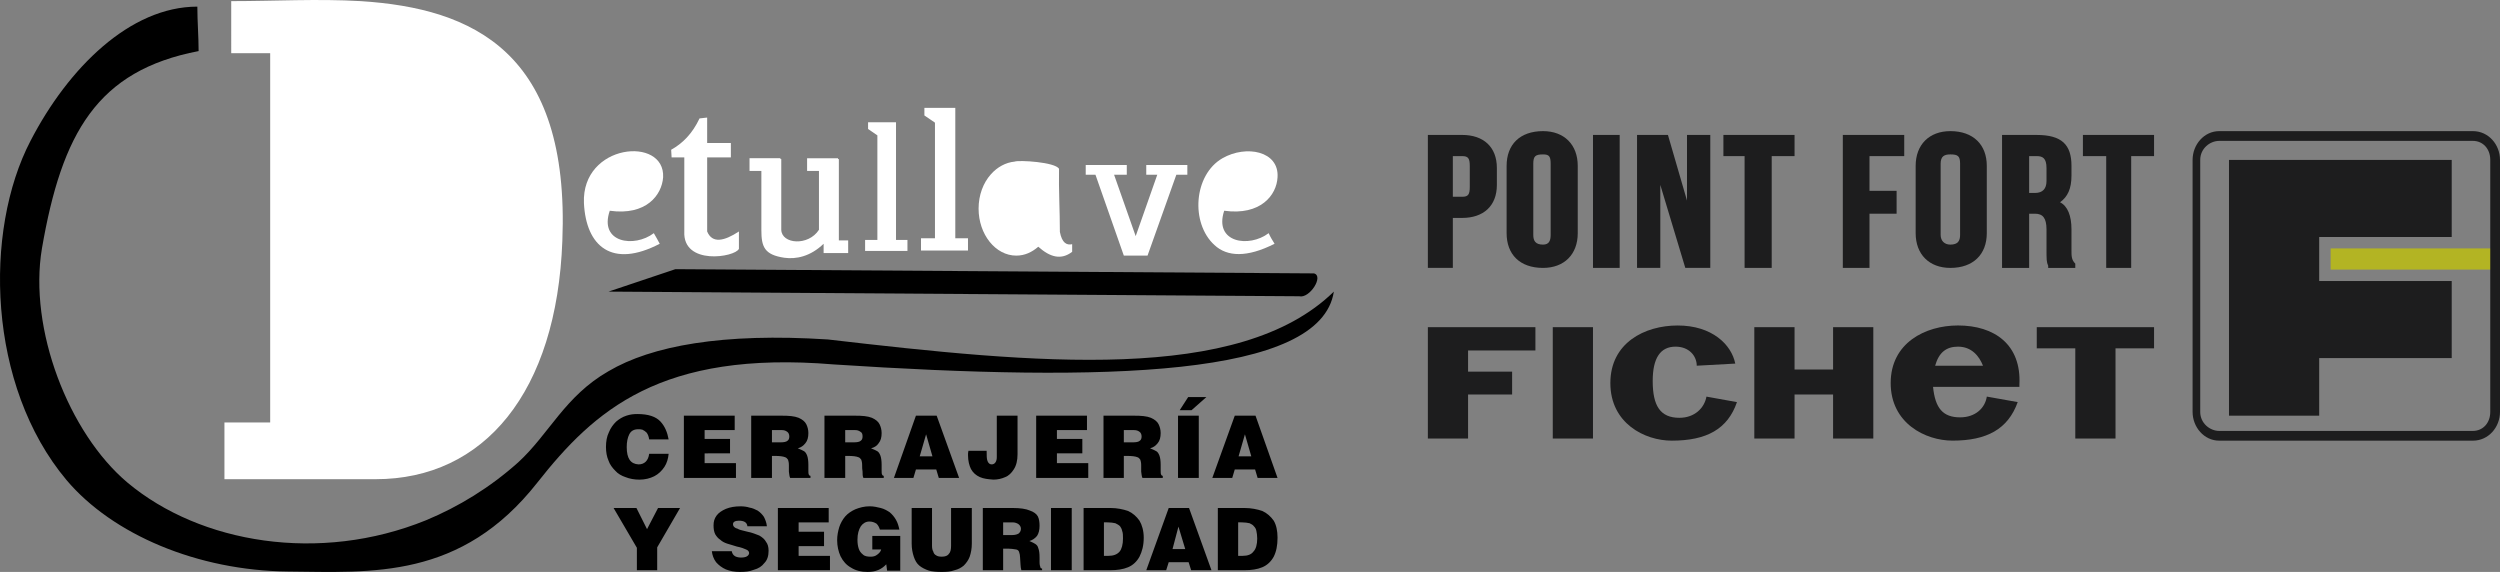
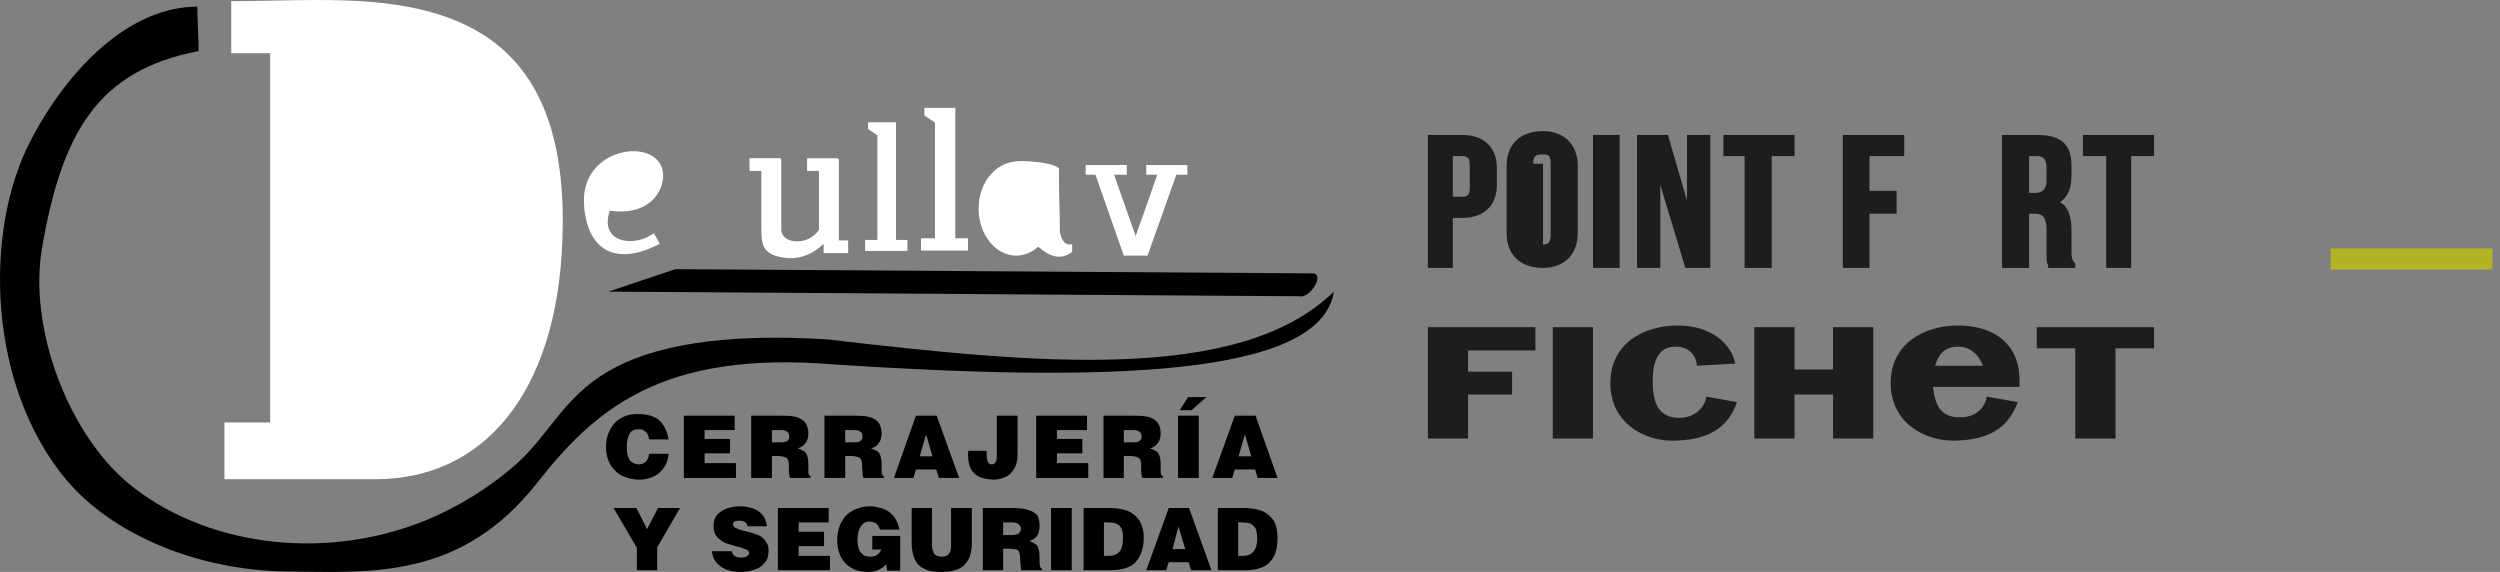
<svg xmlns="http://www.w3.org/2000/svg" version="1.1" id="Capa_1" x="0px" y="0px" width="167.359px" height="38.288px" viewBox="0 0 167.359 38.288" enable-background="new 0 0 167.359 38.288" xml:space="preserve">
  <rect x="0" y="0" width="167.359" height="38.288" fill="#808080" stroke="none" />
  <g>
    <rect x="156.021" y="16.63" fill="#B3B423" width="10.828" height="1.417" />
    <polygon fill="#1D1D1E" points="95.586,21.902 102.786,21.902 102.786,23.462 98.278,23.462 98.278,24.879 101.227,24.879    101.227,26.409 98.278,26.409 98.278,29.357 95.586,29.357  " />
    <rect x="103.948" y="21.902" fill="#1D1D1E" width="2.692" height="7.455" />
    <path fill="#1D1D1E" d="M113.586,24.482c0-0.652-0.511-1.276-1.418-1.276c-1.021,0-1.53,0.766-1.53,2.297   c0,1.672,0.51,2.466,1.786,2.466c1.021,0,1.672-0.652,1.813-1.418l2.041,0.369c-0.623,1.814-2.041,2.579-4.365,2.579   c-1.814,0-4.11-1.162-4.11-3.854c0-2.693,2.296-3.855,4.508-3.855c2.296,0,3.6,1.275,3.854,2.551L113.586,24.482L113.586,24.482z" />
    <polygon fill="#1D1D1E" points="117.44,21.902 120.134,21.902 120.134,24.737 122.713,24.737 122.713,21.902 125.406,21.902    125.406,29.357 122.713,29.357 122.713,26.409 120.134,26.409 120.134,29.357 117.44,29.357  " />
    <polygon fill="#1D1D1E" points="138.928,23.319 136.348,23.319 136.348,21.902 144.2,21.902 144.2,23.319 141.62,23.319    141.62,29.357 138.928,29.357  " />
    <path fill="#1D1D1E" d="M135.186,25.899v-0.142c0.142-2.693-1.672-3.969-4.11-3.969c-2.183,0-4.507,1.162-4.507,3.855   c0,2.692,2.324,3.854,4.139,3.854c2.296,0,3.713-0.765,4.365-2.579l-2.069-0.369c-0.113,0.766-0.766,1.39-1.786,1.39   c-1.162,0-1.672-0.624-1.813-2.041h0.396H135.186z M129.545,24.482c0.255-0.907,0.766-1.276,1.53-1.276   c0.907,0,1.418,0.624,1.673,1.276h-3.09H129.545L129.545,24.482z" />
    <path fill="#1D1D1E" d="M97.882,9.033h-2.296v8.901h1.672v-3.345h0.624c1.417,0,2.324-0.793,2.324-2.211v-1.134   C100.206,9.827,99.299,9.033,97.882,9.033L97.882,9.033z M97.258,10.451h0.624c0.396,0,0.51,0.142,0.51,0.652v1.417   c0,0.51-0.113,0.652-0.51,0.652h-0.624V10.451L97.258,10.451z" />
-     <path fill="#1D1D1E" d="M103.296,8.778c-1.559,0-2.438,0.907-2.438,2.325v4.507c0,1.417,0.879,2.325,2.438,2.325   c1.417,0,2.324-0.907,2.324-2.325v-4.507C105.62,9.685,104.713,8.778,103.296,8.778L103.296,8.778z M102.644,10.961   c0-0.51,0.143-0.624,0.652-0.624c0.396,0,0.511,0.114,0.511,0.624v4.762c0,0.396-0.114,0.652-0.511,0.652   c-0.51,0-0.652-0.255-0.652-0.652V10.961z" />
+     <path fill="#1D1D1E" d="M103.296,8.778c-1.559,0-2.438,0.907-2.438,2.325v4.507c0,1.417,0.879,2.325,2.438,2.325   c1.417,0,2.324-0.907,2.324-2.325v-4.507C105.62,9.685,104.713,8.778,103.296,8.778L103.296,8.778z M102.644,10.961   c0-0.51,0.143-0.624,0.652-0.624c0.396,0,0.511,0.114,0.511,0.624v4.762c0,0.396-0.114,0.652-0.511,0.652   V10.961z" />
    <rect x="106.641" y="9.033" fill="#1D1D1E" width="1.786" height="8.901" />
    <polygon fill="#1D1D1E" points="112.934,13.427 111.658,9.033 109.589,9.033 109.589,17.934 111.147,17.934 111.147,12.378    112.82,17.934 114.493,17.934 114.493,9.033 112.934,9.033  " />
    <polygon fill="#1D1D1E" points="115.371,10.451 116.789,10.451 116.789,17.934 118.604,17.934 118.604,10.451 120.134,10.451    120.134,9.033 115.371,9.033  " />
    <polygon fill="#1D1D1E" points="123.365,17.934 125.151,17.934 125.151,14.306 126.965,14.306 126.965,12.775 125.151,12.775    125.151,10.451 127.476,10.451 127.476,9.033 123.365,9.033  " />
-     <path fill="#1D1D1E" d="M130.565,8.778c-1.418,0-2.324,0.907-2.324,2.325v4.507c0,1.417,0.906,2.325,2.324,2.325   c1.53,0,2.438-0.907,2.438-2.325v-4.507C133.003,9.685,132.096,8.778,130.565,8.778L130.565,8.778z M129.913,10.961   c0-0.51,0.255-0.624,0.652-0.624c0.51,0,0.651,0.114,0.651,0.624v4.762c0,0.396-0.142,0.652-0.651,0.652   c-0.397,0-0.652-0.255-0.652-0.652V10.961z" />
    <path fill="#1D1D1E" d="M138.672,16.772v-1.417c0-0.907-0.255-1.559-0.765-1.814c0.51-0.368,0.765-0.907,0.765-1.786v-0.652   c0-1.417-0.651-2.069-2.324-2.069h-2.324v8.901h1.814v-3.628h0.396c0.511,0,0.766,0.283,0.766,1.049v1.275   c0,0.766,0,0.907,0.113,1.162v0.142h1.814V17.65C138.672,17.396,138.672,17.14,138.672,16.772L138.672,16.772z M135.838,10.451   h0.51c0.397,0,0.652,0.142,0.652,0.793v0.879c0,0.51-0.255,0.793-0.766,0.793h-0.396V10.451z" />
    <polygon fill="#1D1D1E" points="139.438,9.033 139.438,10.451 140.997,10.451 140.997,17.934 142.669,17.934 142.669,10.451    144.2,10.451 144.2,9.033  " />
-     <path fill="#1D1D1E" d="M165.545,8.778h-16.979c-1.021,0-1.786,0.907-1.786,1.928v16.866c0,1.021,0.766,1.928,1.786,1.928h16.979   c1.049,0,1.814-0.907,1.814-1.928V10.706C167.359,9.685,166.594,8.778,165.545,8.778L165.545,8.778z M165.545,28.848h-16.979   c-0.624,0-1.275-0.511-1.275-1.276V10.706c0-0.765,0.651-1.275,1.275-1.275h16.979c0.651,0,1.162,0.51,1.162,1.275v16.866   C166.707,28.337,166.196,28.848,165.545,28.848L165.545,28.848z" />
-     <polygon fill="#1D1D1E" points="149.217,10.706 149.217,27.827 155.255,27.827 155.255,23.972 164.127,23.972 164.127,18.813    155.255,18.813 155.255,15.865 164.127,15.865 164.127,10.706  " />
    <polygon fill-rule="evenodd" clip-rule="evenodd" fill="#FFFFFF" points="58.735,8.183 59.982,8.183 59.982,16.063 60.748,16.063    60.748,16.8 57.913,16.8 57.913,16.063 58.735,16.063 58.735,9.062 58.112,8.636 58.112,8.183 58.735,8.183  " />
    <path fill-rule="evenodd" clip-rule="evenodd" fill="#FFFFFF" d="M25.145,32.079h-10.12V28.28h3.062V3.563h-2.608V0.076   c2.892,0,5.783-0.17,8.674,0c7.512,0.482,14.003,3.401,13.493,16.044C37.277,26.268,32.401,32.079,25.145,32.079L25.145,32.079z" />
    <path fill-rule="evenodd" clip-rule="evenodd" fill="#FFFFFF" d="M43.769,15.609c0.142,0.255,0.283,0.482,0.396,0.709   c-3.203,1.672-4.932,0.17-5.074-2.721c-0.17-3.997,5.442-4.507,5.301-1.729c-0.085,1.191-1.134,2.58-3.572,2.24   C40.083,16.262,42.464,16.602,43.769,15.609L43.769,15.609z" />
-     <path fill-rule="evenodd" clip-rule="evenodd" fill="#FFFFFF" d="M84.928,15.609c0.113,0.255,0.255,0.482,0.396,0.709   c-1.842,0.935-3.175,0.878-4.025,0.085c-1.616-1.474-1.389-4.706,0.539-5.811c1.587-0.907,3.798-0.482,3.685,1.275   c-0.057,1.191-1.134,2.58-3.571,2.24C81.242,16.262,83.624,16.602,84.928,15.609L84.928,15.609z" />
    <path fill-rule="evenodd" clip-rule="evenodd" fill="#FFFFFF" d="M67.919,10.819c-0.595,0.057-1.162,0.369-1.587,0.851   c-0.51,0.567-0.822,1.389-0.822,2.296c0,1.729,1.134,3.146,2.522,3.146c0.567,0,1.049-0.227,1.474-0.595l0,0   c0.794,0.708,1.531,0.907,2.268,0.34c0-0.17,0-0.34,0-0.51c-0.369,0.085-0.681-0.085-0.822-0.822c0-1.417-0.085-2.834-0.057-4.224   C70.641,10.847,68.203,10.706,67.919,10.819L67.919,10.819z" />
    <polygon fill-rule="evenodd" clip-rule="evenodd" fill="#FFFFFF" points="62.59,7.219 63.951,7.219 63.951,15.95 64.801,15.95    64.801,16.772 61.655,16.772 61.655,15.95 62.59,15.95 62.59,8.211 61.882,7.729 61.882,7.219 62.59,7.219  " />
-     <path fill-rule="evenodd" clip-rule="evenodd" fill="#FFFFFF" d="M44.931,10.025c0.765-0.425,1.417-1.077,1.899-2.098l0.51-0.057   v1.701h1.587v0.964H47.34c0,1.644,0,3.288,0,4.96c0.34,0.822,1.134,0.652,2.126,0c0,0.397,0,0.794,0,1.162   c-0.255,0.567-3.77,1.134-3.656-1.162v-4.96h-0.851L44.931,10.025z" />
    <path fill-rule="evenodd" clip-rule="evenodd" fill="#FFFFFF" d="M50.175,10.592h2.069v0.057h0.057c0,1.559,0,3.146,0,4.734   c0.028,0.964,1.814,1.105,2.523,0v-3.94H54.03v-0.85h2.069v0.057h0.057v4.734l0,0v0.708h0.624v0.851h-1.644   c0-0.199,0-0.425,0-0.624c-0.879,0.85-1.842,1.049-2.636,0.935c-1.332-0.198-1.531-0.737-1.531-1.842c0-1.333,0-2.636,0-3.969   h-0.793V10.592z" />
    <polygon fill-rule="evenodd" clip-rule="evenodd" fill="#FFFFFF" points="72.682,11.046 75.431,11.046 75.431,11.698    74.581,11.698 76.027,15.808 77.472,11.698 76.735,11.698 76.735,11.046 79.485,11.046 79.485,11.698 78.748,11.698 76.82,17.112    76.509,17.112 75.573,17.112 75.233,17.112 73.334,11.698 72.682,11.698  " />
    <path fill-rule="evenodd" clip-rule="evenodd" d="M13.296,3.42c0-0.992-0.085-1.984-0.085-2.976c-4.507,0-8.646,4.11-11.168,8.986   c-3.146,6.038-2.892,16.384,2.409,22.706c3.09,3.656,8.788,6.065,14.825,6.123c5.613,0.057,11.594,0.538,16.696-5.953   c3.798-4.819,8.249-8.872,19.842-7.909c18.199,1.191,32.599,0.851,33.478-4.875c-6.321,6.18-19.984,4.818-33.874,3.203   c-7.059-0.454-11.792,0.425-14.684,2.126c-2.92,1.672-3.969,4.195-6.038,6.095c-1.899,1.7-3.997,2.976-6.179,3.883   c-7.115,2.892-15.109,1.56-19.984-2.522c-3.94-3.316-6.633-10.29-5.726-15.676C4.14,8.92,6.493,4.725,13.296,3.42L13.296,3.42z" />
    <path fill-rule="evenodd" clip-rule="evenodd" d="M40.735,19.521l4.479-1.502c14.258,0.085,28.488,0.198,42.747,0.283   c0.68,0.17-0.284,1.701-0.992,1.531L40.735,19.521z" />
    <path d="M43.457,29.414c-0.028-0.198-0.085-0.34-0.17-0.453c-0.085-0.085-0.17-0.142-0.284-0.198   c-0.085-0.028-0.198-0.028-0.283-0.028c-0.284,0-0.482,0.113-0.595,0.34c-0.114,0.227-0.17,0.51-0.17,0.851   c0,0.765,0.255,1.134,0.794,1.162c0.396,0,0.652-0.255,0.708-0.709h1.304c-0.029,0.312-0.114,0.624-0.284,0.879   s-0.397,0.481-0.68,0.624c-0.284,0.142-0.624,0.227-0.992,0.227c-0.34,0-0.652-0.057-0.936-0.17   c-0.255-0.085-0.51-0.228-0.68-0.426c-0.199-0.198-0.369-0.425-0.454-0.68c-0.113-0.256-0.17-0.567-0.17-0.907   c0-0.369,0.057-0.709,0.198-0.992c0.113-0.284,0.283-0.511,0.482-0.709c0.198-0.17,0.425-0.312,0.68-0.396   c0.255-0.085,0.482-0.113,0.737-0.113c0.737,0,1.247,0.17,1.559,0.51c0.284,0.312,0.454,0.709,0.539,1.19H43.457z M45.781,27.827   h3.402v0.964H47.17v0.595h1.701v0.964H47.17v0.652h2.098v0.992h-3.487V27.827z M51.677,28.791v0.821h0.567   c0.227,0,0.396-0.028,0.482-0.113c0.085-0.057,0.113-0.17,0.113-0.283c0-0.142-0.057-0.255-0.142-0.312   c-0.113-0.085-0.227-0.113-0.368-0.113H51.677z M50.288,27.827h2.041c0.482,0,0.85,0.028,1.134,0.142   c0.255,0.113,0.425,0.255,0.51,0.425s0.142,0.369,0.142,0.596c0,0.283-0.057,0.51-0.198,0.68c-0.142,0.171-0.284,0.284-0.51,0.341   c0.198,0.085,0.34,0.142,0.425,0.198c0.085,0.057,0.142,0.142,0.198,0.283s0.085,0.369,0.085,0.624v0.34   c0,0.142,0,0.255,0.028,0.312s0.057,0.086,0.113,0.086v0.142h-1.36c-0.057-0.113-0.057-0.256-0.085-0.426c0-0.142,0-0.283,0-0.425   c0-0.17-0.028-0.283-0.057-0.369c-0.057-0.085-0.114-0.142-0.199-0.17c-0.142-0.057-0.368-0.085-0.68-0.085h-0.198v1.475h-1.389   V27.827z M56.581,28.791v0.821h0.567c0.227,0,0.397-0.028,0.482-0.113c0.085-0.057,0.113-0.17,0.113-0.283   c0-0.142-0.028-0.255-0.142-0.312c-0.113-0.085-0.227-0.113-0.369-0.113H56.581z M55.192,27.827h2.041   c0.482,0,0.851,0.028,1.134,0.142c0.255,0.113,0.425,0.255,0.51,0.425s0.142,0.369,0.142,0.596c0,0.283-0.057,0.51-0.198,0.68   c-0.113,0.171-0.283,0.284-0.51,0.341c0.199,0.085,0.34,0.142,0.425,0.198s0.142,0.142,0.198,0.283s0.085,0.369,0.085,0.624v0.34   c0,0.142,0,0.255,0.028,0.312c0.029,0.057,0.057,0.086,0.114,0.086v0.142H57.8c-0.057-0.113-0.057-0.256-0.057-0.426   c-0.028-0.142-0.028-0.283-0.028-0.425c0-0.17-0.028-0.283-0.057-0.369c-0.057-0.085-0.113-0.142-0.198-0.17   c-0.142-0.057-0.369-0.085-0.681-0.085h-0.198v1.475h-1.389V27.827z M61.315,27.827h1.389l1.502,4.167h-1.36l-0.17-0.567h-1.36   l-0.17,0.567h-1.304L61.315,27.827z M61.57,30.548h0.851l-0.425-1.474L61.57,30.548z M66.729,27.827h1.389v2.579   c0,0.426-0.085,0.766-0.255,1.021c-0.142,0.227-0.34,0.426-0.567,0.511c-0.255,0.113-0.51,0.17-0.793,0.17   c-0.369-0.028-0.652-0.057-0.907-0.17c-0.255-0.114-0.454-0.284-0.595-0.539c-0.113-0.227-0.199-0.538-0.199-0.936   c0-0.085,0-0.17,0.028-0.283h1.219c0,0.312,0,0.538,0.057,0.681c0.057,0.142,0.142,0.227,0.283,0.227   c0.114,0,0.199-0.057,0.255-0.142s0.085-0.199,0.085-0.341V27.827z M69.365,27.827h3.401v0.964h-2.012v0.595h1.701v0.964h-1.701   v0.652h2.098v0.992h-3.487V27.827z M75.233,28.791v0.821h0.595c0.227,0,0.397-0.028,0.482-0.113   c0.085-0.057,0.113-0.17,0.113-0.283c0-0.142-0.057-0.255-0.142-0.312c-0.113-0.085-0.227-0.113-0.397-0.113H75.233z    M73.872,27.827h2.041c0.482,0,0.851,0.028,1.134,0.142c0.255,0.113,0.425,0.255,0.51,0.425c0.085,0.17,0.142,0.369,0.142,0.596   c0,0.283-0.057,0.51-0.199,0.68c-0.142,0.171-0.283,0.284-0.51,0.341c0.199,0.085,0.34,0.142,0.425,0.198s0.142,0.142,0.199,0.283   c0.057,0.142,0.085,0.369,0.085,0.624v0.34c0,0.142,0,0.255,0.028,0.312s0.057,0.086,0.113,0.086v0.142H76.48   c-0.057-0.113-0.057-0.256-0.085-0.426c0-0.142,0-0.283,0-0.425c0-0.17-0.028-0.283-0.057-0.369   c-0.057-0.085-0.113-0.142-0.198-0.17c-0.142-0.057-0.369-0.085-0.68-0.085h-0.227v1.475h-1.361V27.827z M78.861,27.827h1.389   v4.167h-1.389V27.827z M78.975,27.458l0.567-0.878h1.219l-0.992,0.878H78.975z M82.66,27.827h1.389l1.474,4.167H84.19l-0.17-0.567   H82.66l-0.17,0.567h-1.333L82.66,27.827z M82.915,30.548h0.851l-0.426-1.474L82.915,30.548z" />
    <path d="M41.076,34.007h1.53l0.709,1.417l0.737-1.417h1.474l-1.531,2.636v1.53h-1.36v-1.502L41.076,34.007z M50.033,35.226   c-0.028-0.256-0.227-0.369-0.567-0.369c-0.255,0-0.396,0.085-0.396,0.228c0,0.085,0.028,0.142,0.085,0.198s0.113,0.085,0.227,0.113   c0.085,0.057,0.199,0.085,0.312,0.113s0.227,0.057,0.34,0.085c0.312,0.057,0.567,0.17,0.794,0.255   c0.198,0.113,0.369,0.256,0.454,0.426c0.113,0.142,0.17,0.34,0.17,0.595c0,0.341-0.085,0.624-0.283,0.822   c-0.17,0.227-0.397,0.368-0.709,0.453c-0.283,0.114-0.595,0.143-0.936,0.143c-0.34,0-0.652-0.057-0.935-0.171   c-0.255-0.113-0.482-0.283-0.652-0.481c-0.17-0.227-0.255-0.481-0.284-0.737h1.333c0.028,0.142,0.085,0.256,0.227,0.341   c0.113,0.057,0.255,0.085,0.397,0.085c0.34,0,0.51-0.113,0.539-0.284c0-0.113-0.057-0.198-0.199-0.255   c-0.113-0.057-0.34-0.142-0.624-0.198c-0.255-0.085-0.482-0.142-0.652-0.198s-0.34-0.142-0.454-0.255   c-0.142-0.086-0.255-0.228-0.34-0.369c-0.085-0.17-0.113-0.368-0.113-0.595c0-0.256,0.057-0.454,0.199-0.652   c0.142-0.198,0.368-0.34,0.624-0.453c0.283-0.114,0.595-0.171,0.992-0.171c0.198,0,0.425,0.028,0.595,0.086   c0.198,0.028,0.368,0.113,0.539,0.198c0.17,0.113,0.312,0.255,0.425,0.425c0.085,0.17,0.17,0.368,0.198,0.624H50.033z    M52.074,34.007h3.402v0.963h-2.013v0.624h1.701v0.964h-1.701v0.652h2.098v0.963h-3.487V34.007z M58.395,36.784v-0.907h1.871v2.324   h-0.879l-0.057-0.425c-0.312,0.34-0.708,0.511-1.247,0.511c-0.425,0-0.794-0.086-1.105-0.284c-0.312-0.17-0.539-0.425-0.709-0.765   c-0.142-0.313-0.227-0.681-0.227-1.077c0-0.313,0.057-0.596,0.142-0.879c0.085-0.255,0.227-0.511,0.397-0.709   s0.425-0.368,0.68-0.481c0.284-0.113,0.595-0.199,0.964-0.199c0.255,0,0.51,0.057,0.737,0.114c0.227,0.057,0.425,0.17,0.595,0.283   c0.17,0.142,0.312,0.312,0.425,0.51s0.17,0.397,0.227,0.652h-1.304c-0.057-0.17-0.113-0.283-0.227-0.396   c-0.142-0.086-0.284-0.143-0.482-0.143c-0.227,0-0.425,0.114-0.567,0.313c-0.142,0.227-0.227,0.51-0.227,0.907   c0,0.227,0.028,0.425,0.085,0.595c0.057,0.17,0.142,0.283,0.283,0.396c0.113,0.114,0.312,0.143,0.51,0.143   c0.17,0,0.312-0.028,0.454-0.143c0.113-0.085,0.227-0.198,0.255-0.34H58.395z M61.031,34.007h1.361v2.522   c0,0.17,0.028,0.312,0.085,0.396c0.028,0.113,0.085,0.198,0.198,0.256c0.085,0.057,0.199,0.085,0.369,0.085   c0.227,0,0.397-0.057,0.482-0.199c0.113-0.113,0.142-0.312,0.142-0.538v-2.522h1.389v2.381c0,0.34-0.057,0.623-0.142,0.879   c-0.085,0.227-0.227,0.425-0.397,0.595c-0.17,0.142-0.369,0.255-0.624,0.312c-0.227,0.086-0.51,0.114-0.851,0.114   s-0.624-0.028-0.851-0.086c-0.255-0.085-0.481-0.198-0.652-0.34c-0.17-0.142-0.283-0.34-0.368-0.595   c-0.085-0.256-0.142-0.539-0.142-0.879V34.007z M67.154,34.97v0.851h0.567c0.255,0,0.397-0.057,0.482-0.113   c0.085-0.085,0.142-0.17,0.142-0.312c0-0.113-0.057-0.227-0.17-0.312c-0.085-0.057-0.227-0.114-0.369-0.114H67.154z M65.793,34.007   h2.013c0.482,0,0.879,0.057,1.134,0.17c0.255,0.085,0.454,0.227,0.539,0.396s0.113,0.396,0.113,0.624c0,0.283-0.057,0.51-0.17,0.68   c-0.142,0.17-0.312,0.284-0.51,0.341c0.199,0.085,0.312,0.142,0.397,0.198s0.17,0.142,0.198,0.283   c0.057,0.142,0.085,0.34,0.085,0.624v0.312c0,0.17,0.028,0.255,0.057,0.34c0,0.057,0.057,0.085,0.113,0.085v0.113h-1.389   c-0.028-0.113-0.057-0.255-0.057-0.396s-0.028-0.312-0.028-0.453s-0.028-0.256-0.057-0.341c-0.028-0.113-0.085-0.17-0.199-0.198   c-0.142-0.028-0.368-0.057-0.68-0.057h-0.198v1.445h-1.361V34.007z M70.357,34.007h1.389v4.166h-1.389V34.007z M72.54,34.007h1.814   c0.425,0,0.822,0.085,1.163,0.198c0.312,0.142,0.567,0.368,0.765,0.651c0.17,0.284,0.284,0.681,0.284,1.134   c0,0.539-0.114,0.936-0.284,1.276c-0.17,0.312-0.425,0.566-0.765,0.708c-0.34,0.142-0.737,0.198-1.191,0.198H72.54V34.007z    M73.901,34.97v2.24h0.312c0.312,0,0.567-0.086,0.737-0.284c0.142-0.17,0.227-0.481,0.227-0.879c0-0.198,0-0.368-0.057-0.51   c-0.028-0.142-0.085-0.227-0.142-0.312c-0.085-0.085-0.199-0.142-0.312-0.198c-0.142-0.029-0.312-0.058-0.51-0.058H73.901z    M78.238,34.007h1.36l1.502,4.166h-1.36l-0.17-0.538h-1.332l-0.17,0.538h-1.332L78.238,34.007z M78.493,36.756h0.851l-0.454-1.502   L78.493,36.756z M81.526,34.007h1.786c0.454,0,0.851,0.085,1.19,0.198c0.313,0.142,0.567,0.368,0.766,0.651   c0.17,0.284,0.255,0.681,0.255,1.134c0,0.539-0.085,0.936-0.255,1.276c-0.17,0.312-0.425,0.566-0.766,0.708   c-0.34,0.142-0.736,0.198-1.19,0.198h-1.786V34.007z M82.887,34.97v2.24h0.312c0.312,0,0.567-0.086,0.709-0.284   c0.17-0.17,0.255-0.481,0.255-0.879c0-0.198-0.028-0.368-0.057-0.51s-0.085-0.227-0.17-0.312c-0.057-0.085-0.17-0.142-0.284-0.198   c-0.142-0.029-0.312-0.058-0.51-0.058H82.887z" />
  </g>
</svg>